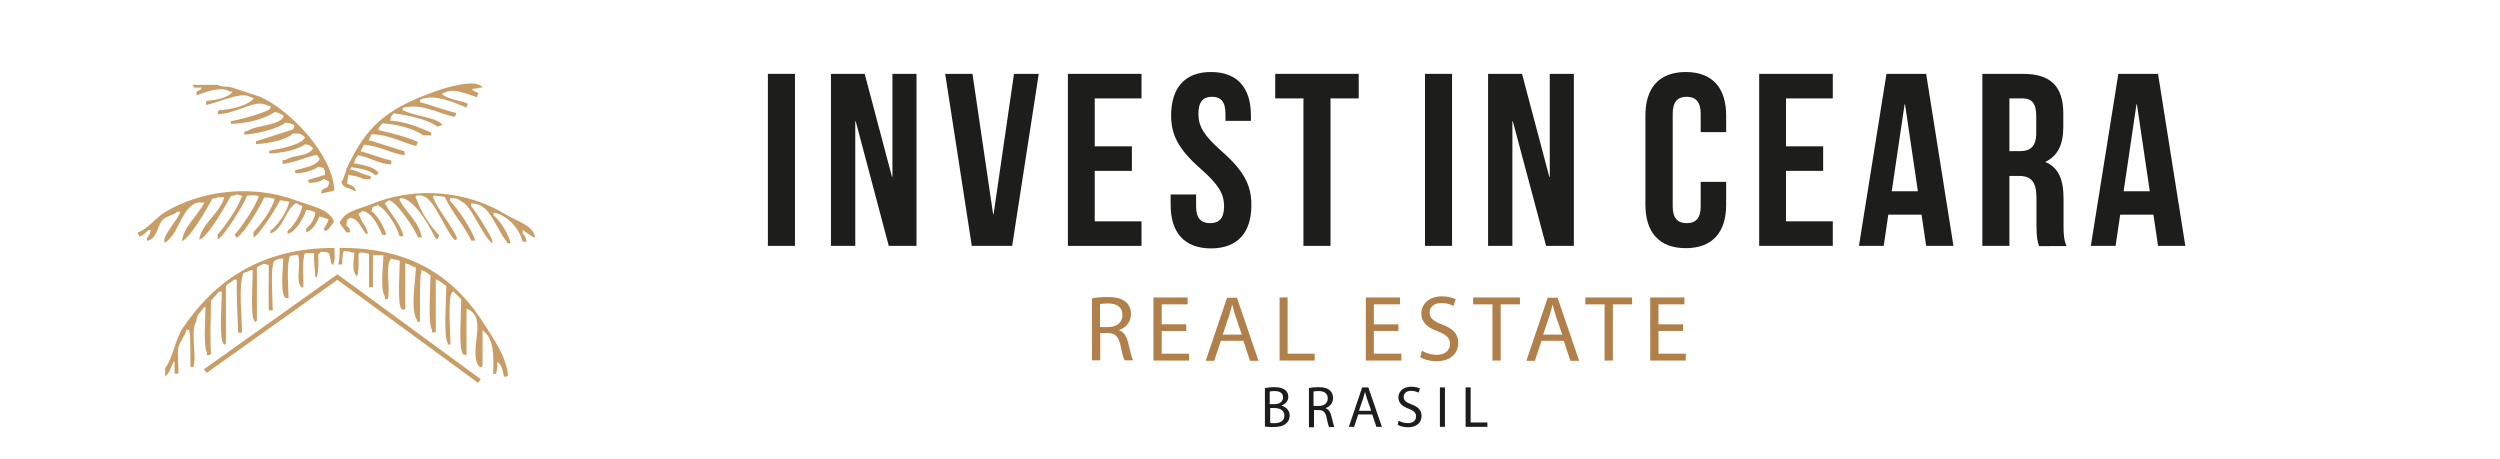
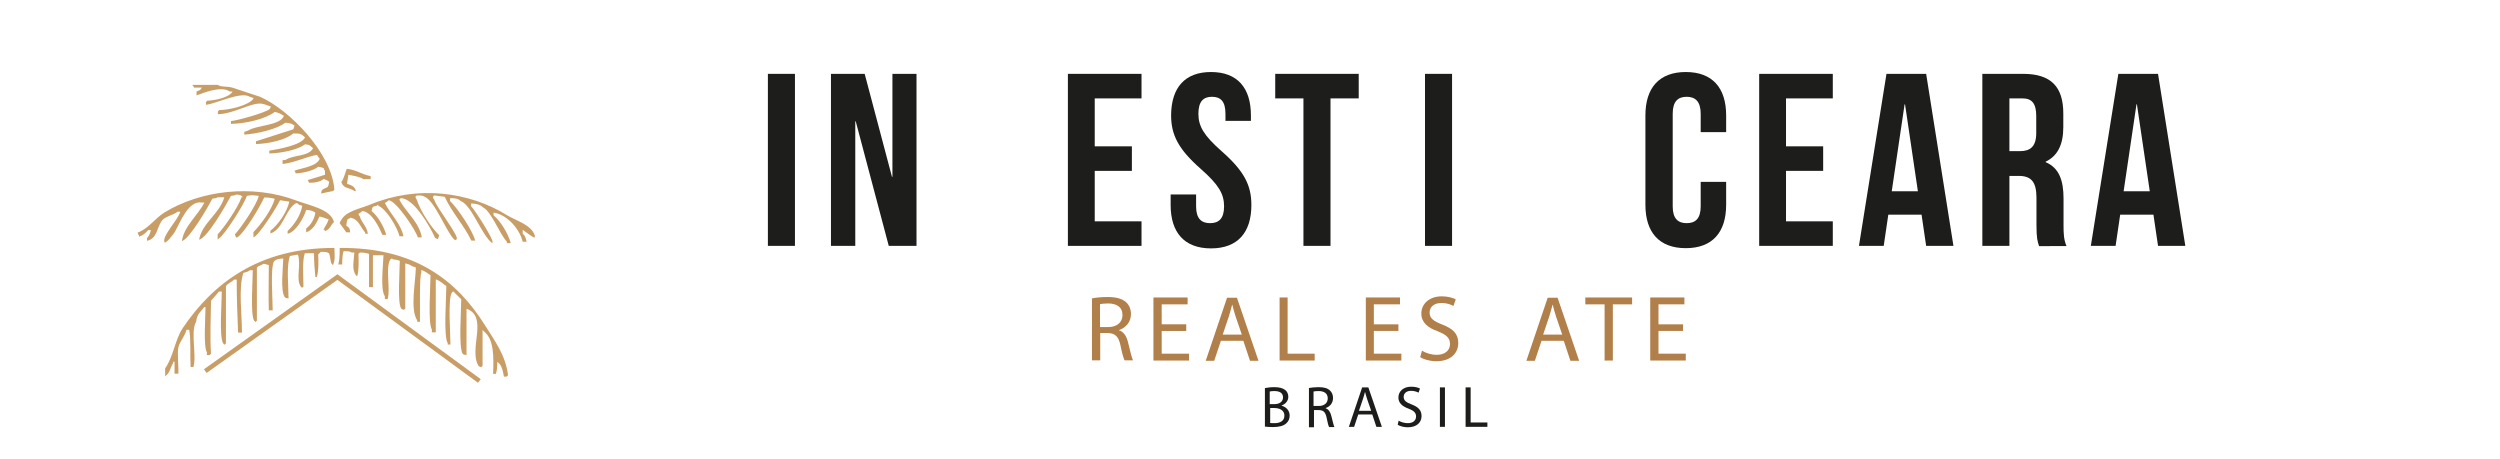
<svg xmlns="http://www.w3.org/2000/svg" version="1.1" id="Calque_1" x="0px" y="0px" viewBox="0 0 1090 200" style="enable-background:new 0 0 1090 200;" xml:space="preserve">
  <style type="text/css">
	.st0{fill:#1D1D1B;}
	.st1{fill:#B17F49;}
	.st2{fill:#C99D66;}
	.st3{fill:none;stroke:#C99D66;stroke-width:1.984;stroke-miterlimit:10;}
</style>
  <g>
    <g>
      <path class="st0" d="M334.8,32.2h11.8v75h-11.8V32.2z" />
      <path class="st0" d="M373.1,52.9h-0.2v54.3h-10.6v-75H377l11.9,44.9h0.2V32.2h10.5v75h-12.1L373.1,52.9z" />
-       <path class="st0" d="M433,93.4h0.2l8.9-61.2h10.8l-11.6,75h-17.6l-11.6-75h11.9L433,93.4z" />
      <path class="st0" d="M477.3,63.8h16.2v10.7h-16.2v22h20.4v10.7h-32.1v-75h32.1v10.7h-20.4V63.8z" />
      <path class="st0" d="M528,31.4c11.5,0,17.4,6.9,17.4,18.9v2.4h-11.1v-3.1c0-5.4-2.1-7.4-5.9-7.4c-3.7,0-5.9,2-5.9,7.4    c0,5.5,2.4,9.5,10.1,16.3c9.9,8.7,13,14.9,13,23.5c0,12-6,18.9-17.6,18.9c-11.6,0-17.6-6.9-17.6-18.9v-4.6h11.1V90    c0,5.4,2.4,7.3,6.1,7.3c3.7,0,6.1-1.9,6.1-7.3c0-5.5-2.4-9.5-10.1-16.3c-9.9-8.7-13-14.9-13-23.5C510.7,38.2,516.6,31.4,528,31.4z    " />
      <path class="st0" d="M556,32.2h36.4v10.7h-12.3v64.3h-11.8V42.9H556V32.2z" />
      <path class="st0" d="M621.3,32.2h11.8v75h-11.8V32.2z" />
-       <path class="st0" d="M659.6,52.9h-0.2v54.3h-10.6v-75h14.8l11.9,44.9h0.2V32.2h10.5v75h-12.1L659.6,52.9z" />
      <path class="st0" d="M752.6,79.3v10c0,12-6,18.9-17.6,18.9c-11.6,0-17.6-6.9-17.6-18.9v-39c0-12,6-18.9,17.6-18.9    c11.6,0,17.6,6.9,17.6,18.9v7.3h-11.1v-8c0-5.4-2.4-7.4-6.1-7.4c-3.8,0-6.1,2-6.1,7.4V90c0,5.4,2.4,7.3,6.1,7.3    c3.7,0,6.1-1.9,6.1-7.3V79.3H752.6z" />
      <path class="st0" d="M778.7,63.8h16.2v10.7h-16.2v22h20.4v10.7H767v-75h32.1v10.7h-20.4V63.8z" />
      <path class="st0" d="M851.7,107.2h-11.9l-2-13.6h-14.5l-2,13.6h-10.8l12-75h17.3L851.7,107.2z M824.8,83.4h11.4l-5.6-37.9h-0.2    L824.8,83.4z" />
      <path class="st0" d="M889,107.2c-0.6-1.9-1.1-3.1-1.1-9.2V86.2c0-7-2.4-9.5-7.7-9.5h-4.1v30.5h-11.8v-75h17.8    c12.2,0,17.5,5.7,17.5,17.3v5.9c0,7.7-2.5,12.6-7.7,15.1v0.2c5.9,2.5,7.8,8,7.8,15.9v11.6c0,3.6,0.1,6.3,1.3,9.1H889z M876.1,42.9    v23h4.6c4.4,0,7.1-1.9,7.1-7.9v-7.4c0-5.4-1.8-7.7-6-7.7H876.1z" />
      <path class="st0" d="M952.8,107.2h-11.9l-2-13.6h-14.5l-2,13.6h-10.8l12-75h17.3L952.8,107.2z M925.9,83.4h11.4l-5.6-37.9h-0.2    L925.9,83.4z" />
    </g>
  </g>
  <g>
    <g>
      <path class="st1" d="M476.1,130.1c1.8-0.4,4.4-0.6,6.8-0.6c3.8,0,6.2,0.7,8,2.2c1.4,1.2,2.2,3.1,2.2,5.2c0,3.6-2.3,6-5.2,7v0.1    c2.1,0.7,3.4,2.7,4,5.6c0.9,3.8,1.6,6.5,2.1,7.5h-3.7c-0.4-0.8-1.1-3.1-1.8-6.6c-0.8-3.8-2.3-5.2-5.5-5.3h-3.3v11.9h-3.6V130.1z     M479.6,142.6h3.6c3.8,0,6.2-2.1,6.2-5.2c0-3.6-2.6-5.1-6.3-5.1c-1.7,0-2.9,0.2-3.5,0.3V142.6z" />
      <path class="st1" d="M517.2,144.3h-10.7v9.9h11.9v3h-15.5v-27.5h14.9v3h-11.3v8.7h10.7V144.3z" />
      <path class="st1" d="M532.3,148.6l-2.9,8.7h-3.7l9.3-27.5h4.3l9.4,27.5H545l-2.9-8.7H532.3z M541.4,145.8l-2.7-7.9    c-0.6-1.8-1-3.4-1.4-5h-0.1c-0.4,1.6-0.9,3.3-1.4,5l-2.7,8H541.4z" />
      <path class="st1" d="M557.8,129.7h3.6v24.5h11.8v3h-15.3V129.7z" />
      <path class="st1" d="M609.7,144.3H599v9.9H611v3h-15.5v-27.5h14.9v3H599v8.7h10.7V144.3z" />
      <path class="st1" d="M620,152.9c1.6,1,3.9,1.8,6.4,1.8c3.6,0,5.8-1.9,5.8-4.7c0-2.6-1.5-4-5.2-5.5c-4.5-1.6-7.3-3.9-7.3-7.8    c0-4.3,3.6-7.5,8.9-7.5c2.8,0,4.9,0.7,6.1,1.3l-1,2.9c-0.9-0.5-2.7-1.3-5.2-1.3c-3.8,0-5.2,2.2-5.2,4.1c0,2.6,1.7,3.8,5.5,5.3    c4.7,1.8,7,4,7,8.1c0,4.2-3.1,7.9-9.6,7.9c-2.7,0-5.6-0.8-7-1.8L620,152.9z" />
-       <path class="st1" d="M650.7,132.7h-8.4v-3h20.4v3h-8.4v24.5h-3.6V132.7z" />
      <path class="st1" d="M672.1,148.6l-2.9,8.7h-3.7l9.3-27.5h4.3l9.4,27.5h-3.8l-2.9-8.7H672.1z M681.1,145.8l-2.7-7.9    c-0.6-1.8-1-3.4-1.4-5h-0.1c-0.4,1.6-0.9,3.3-1.4,5l-2.7,8H681.1z" />
      <path class="st1" d="M699.6,132.7h-8.4v-3h20.4v3h-8.4v24.5h-3.6V132.7z" />
      <path class="st1" d="M733.8,144.3h-10.7v9.9H735v3h-15.5v-27.5h14.9v3h-11.3v8.7h10.7V144.3z" />
    </g>
  </g>
  <g>
    <g>
      <path class="st0" d="M551.5,169.2c1-0.2,2.5-0.4,4.1-0.4c2.2,0,3.6,0.4,4.7,1.2c0.9,0.7,1.4,1.7,1.4,3c0,1.7-1.1,3.1-2.9,3.8v0.1    c1.6,0.4,3.5,1.8,3.5,4.3c0,1.5-0.6,2.6-1.5,3.4c-1.2,1.1-3.1,1.6-5.9,1.6c-1.5,0-2.7-0.1-3.4-0.2V169.2z M553.7,176.2h2    c2.3,0,3.7-1.2,3.7-2.9c0-2-1.5-2.8-3.8-2.8c-1,0-1.6,0.1-2,0.2V176.2z M553.7,184.4c0.4,0.1,1.1,0.1,1.9,0.1    c2.3,0,4.4-0.8,4.4-3.3c0-2.3-2-3.3-4.4-3.3h-1.8V184.4z" />
      <path class="st0" d="M570.5,169.2c1.1-0.2,2.7-0.4,4.3-0.4c2.4,0,3.9,0.4,5,1.4c0.9,0.8,1.4,1.9,1.4,3.3c0,2.3-1.4,3.8-3.2,4.4    v0.1c1.3,0.5,2.1,1.7,2.5,3.5c0.6,2.4,1,4.1,1.3,4.7h-2.3c-0.3-0.5-0.7-2-1.1-4.1c-0.5-2.4-1.4-3.3-3.4-3.3h-2.1v7.5h-2.2V169.2z     M572.7,177h2.3c2.4,0,3.9-1.3,3.9-3.3c0-2.2-1.6-3.2-4-3.2c-1.1,0-1.8,0.1-2.2,0.2V177z" />
      <path class="st0" d="M592.2,180.7l-1.8,5.4h-2.3l5.8-17.2h2.7l5.9,17.2h-2.4l-1.8-5.4H592.2z M597.8,179l-1.7-4.9    c-0.4-1.1-0.6-2.1-0.9-3.1h-0.1c-0.3,1-0.5,2.1-0.9,3.1l-1.7,5H597.8z" />
      <path class="st0" d="M609.8,183.4c1,0.6,2.4,1.1,4,1.1c2.3,0,3.6-1.2,3.6-2.9c0-1.6-0.9-2.5-3.2-3.4c-2.8-1-4.5-2.5-4.5-4.9    c0-2.7,2.2-4.7,5.6-4.7c1.8,0,3,0.4,3.8,0.8l-0.6,1.8c-0.6-0.3-1.7-0.8-3.3-0.8c-2.3,0-3.2,1.4-3.2,2.6c0,1.6,1,2.4,3.4,3.3    c2.9,1.1,4.4,2.5,4.4,5.1c0,2.7-2,4.9-6,4.9c-1.7,0-3.5-0.5-4.4-1.1L609.8,183.4z" />
      <path class="st0" d="M630,168.9v17.2h-2.2v-17.2H630z" />
      <path class="st0" d="M639,168.9h2.2v15.3h7.3v1.9H639V168.9z" />
    </g>
  </g>
  <g>
-     <path class="st2" d="M170.1,52.6c6.3,0.3,12.9,3,17.9,5.2c0,0.4,0,0.8,0,1.2c-1.2,0-2.3,0-3.5,0c-3.8-2.9-12-5-17.9-5.2   c-0.7,1.2-1.2,1.3-1.7,2.9c5.3,1.2,12.6,3,17.3,5.2c-0.4,1-0.1,0.6-0.6,1.2c0,0.2,0,0.4,0,0.6c-6.5-1.6-11.7-5-19.7-5.2   c-0.4,1.5-0.7,1.4-1.2,2.9c0.4,0,0.8,0,1.2,0c4.8,1.5,9.6,3.1,14.5,4.6c0,0.6,0,1.2,0,1.7c-6.1-0.8-11-4.2-17.9-4.6   c-0.4,1.5-0.7,1.4-1.2,2.9c4.1,1,8.9,3,13.3,4c0,0.6,0,1.2,0,1.7c-5.8-0.3-9.3-3.2-14.5-4c-0.9,1.4-1.3,1.3-1.7,3.5   c3,0.5,9.2,1.6,10.4,4c0.1,0.6,0.5,0.2,0,0.6c-0.6,0.5-0.2,0.2-1.2,0.6c-1.8-2.1-7.1-3.1-10.4-3.5c-0.7,1.2-0.4,1.1-1.7,1.7   c0-0.2,0-0.4,0-0.6c-0.2,0-0.4,0-0.6,0c8.8-19.4,17.9-26.6,38.7-34.1c3.2-1.2,18.2-6.1,20.8-1.7c-0.4,0-0.8,0-1.2,0   c-0.9,0.5-1.9,0.3-3.5,0.6c0.2,0.2,0.4,0.4,0.6,0.6c0.6,0.5,1.6,0.8,2.3,1.2c-0.4,1-0.1,0.6-0.6,1.2c0,0.2,0,0.4,0,0.6   c-4.4-1.3-11-4.8-15.6-1.2c0.2,0,0.4,0,0.6,0c2.4,2.1,8,2.7,11,4c-0.2,0.6-0.4,1.2-0.6,1.7c-5.7-2.2-13.5-6.1-20.2-3.5   c0,0.4,0,0.8,0,1.2c5,1.2,10.2,3.4,15.6,4.6c0,0.4,0,0.8,0,1.2c-0.2,0-0.4,0-0.6,0c0,0.2,0,0.4,0,0.6c-7.6-1.7-14.2-6.1-22.6-4   c0,0.4,0,0.8,0,1.2c0.2,0,0.4,0,0.6,0c3.7,2.4,14.8,2.9,16.8,6.4c-0.2,0-0.4,0-0.6,0c-0.6,0.4-0.5,0.3-1.7,0.6   c-4.2-3.2-13-5-19.1-5.8C170.9,50.5,170.5,50.4,170.1,52.6z" />
    <path class="st2" d="M140,84.4c0.2-1.2,0.1-1.1,0.6-1.7c2-1.4,2.5-0.2,2.9-3.5c-1-0.6-1-0.7-2.3-1.2c-1.5,1.2-3.6,1.7-6.4,1.7   c-0.2-0.4-0.4-0.8-0.6-1.2c2.5-0.8,5-1.5,7.5-2.3c0-0.6,0-1.2,0-1.7c-0.5-0.6-0.2-0.2-0.6-1.2c-0.9-0.3-1-0.4-2.3-0.6   c-2.2,1.7-6.4,2.7-9.8,2.9c-0.2-0.4-0.4-0.8-0.6-1.2c3.3-1.2,9.7-1.8,11-5.2c-0.5-0.5-0.8-1-1.2-1.7c-5.2,1-9.3,3.3-15,4   c0-0.6,0-1.2,0-1.7c0.4,0,0.8,0,1.2,0c3.3-2.4,10.2-1.4,12.1-5.2c-1.5-1-0.9-1.4-3.5-1.7c-3.2,2.5-10.6,3.9-15.6,4   c0-0.4,0-0.8,0-1.2c4.1-0.7,14-2.4,15.6-5.8c-1.6-1.4-1.9-1.8-5.2-1.7c-3.1,2.8-10.9,4.5-16.2,4.6c0-0.4,0-0.8,0-1.2   c5.4-1.7,10.8-3.5,16.2-5.2c0.4-0.6,0.3-0.5,0.6-1.7c-1.4-0.8-1.6-1-4-1.2c-3.8,2.9-12.3,4.8-17.9,5.2c0-0.4,0-0.8,0-1.2   c0.6-0.2,1.2-0.4,1.7-0.6c3.7-2.4,14-2.1,15.6-6.4c-1.6-0.8-1.9-1.3-4-1.7c-4.1,3.1-12.6,5.1-19.1,5.2c0-0.4,0-0.8,0-1.2   c3-0.3,14.8-3.6,16.8-5.2c0.5-0.6,0.2-0.2,0.6-1.2c-1.7-0.4-2-0.8-4-1.2c-4.6-0.6-11.9,4.4-19.1,4.6c0-0.4,0-0.8,0-1.2   c0.2-0.2,0.4-0.4,0.6-0.6c4.3,0,13.5-2.2,15-5.2c-0.6-0.2-1.2-0.4-1.7-0.6c-3.8-2.5-14.6,3-19.1,3.5c0-0.4,0-0.8,0-1.2   c0.2-0.2,0.4-0.4,0.6-0.6c3.6-0.1,9.7-1.5,11-4c-0.4,0-0.8,0-1.2,0c-3.6-2.5-10.8,0.3-14.5,1.7c0-0.6,0-1.2,0-1.7   c1.3-0.6,1.6-0.4,2.3-1.7c-1.2,0-2.3,0-3.5,0c0-0.2,0-0.4,0-0.6C84,37.5,84.3,38,83.9,37c3.7,0,7.3,0,11,0c1.7,1.1,4,0.5,6.4,1.2   c4,1.3,8.1,2.7,12.1,4c12.5,5.5,31.2,24.3,32.4,40.5c-0.2,0.2-0.4,0.4-0.6,0.6C143.5,83.6,141.7,84,140,84.4z" />
    <path class="st2" d="M151.2,73.6c4,0.4,6.2,2.3,10.4,3.2c0,0.4,0,0.9,0,1.3c-1.1,0-2.2,0-3.2,0c-1.5-1.1-4.5-1.5-6.5-1.9   c-0.2,1.3-0.4,2.6-0.6,3.9c2.2,0.9,3.1,0.9,3.9,3.2c-0.2,0-0.4,0-0.6,0c-2.4-1.7-4.7-0.8-5.8-3.9C149.9,78.1,150.4,75.5,151.2,73.6   z" />
    <path class="st2" d="M126.1,87.9c-1.3-0.2-2.7-0.4-4-0.6c-1.3,2.8-9.1,15.3-11.6,16.2c0-0.8,0-1.5,0-2.3c3.3-3.4,7.9-9.6,9.3-14.5   c-1.2-0.4-2.7-0.6-4.6-0.6c-1.8,4-8.4,15.1-11.6,17.3c-0.6,0.1-0.2,0.5-0.6,0c-0.5-0.6-0.2-0.2-0.6-1.2c2.5-2.6,9.7-13.1,10.4-16.8   c-2.4-0.3-3-0.4-5.2,0c-0.7,3-9.9,17.4-12.1,18.5c-0.2,0.2-0.4,0.4-0.6,0.6c0-0.8,0-1.5,0-2.3c3-3.2,9-11.9,10.4-16.2   c0.2,0,0.4,0,0.6,0c-0.2-0.2-0.4-0.4-0.6-0.6c-0.7-0.5-1-0.4-2.3-0.6c-0.7,0.5-1,0.4-2.3,0.6c-2,3.7-10.3,18.4-13.9,19.1   c1.3-7.3,8.9-11.2,11-18.5c-1,0-1.9,0-2.9,0c-0.7,0.5-1,0.4-2.3,0.6c-1.8,3.5-10,17.7-13.3,18.5c0.9-6.5,7.1-11.3,9.8-16.8   c-0.4,0-0.8,0-1.2,0c-5.7-0.9-9.1,8.1-11.6,12.7c-0.5,1-4.2,5.6-4.6,4.6c-1.1-2.8,5.8-9.5,6.9-13.3c-0.4,0-0.8,0-1.2,0   c-1.9,1.6-5.5,2-6.9,4c-2.2,3.2-2,7.7-6.4,8.7c0-0.4,0-0.8,0-1.2c0.9-1,1.3-1.9,1.7-3.5c-0.4,0-0.8,0-1.2,0c-1.1,1.3-2.2,2.3-4,2.9   c0-0.2,0-0.4,0-0.6c-0.5-0.6-0.2-0.2-0.6-1.2c4.6-1.6,7.6-6.2,11.6-8.7c15.6-9.6,38.3-12.6,57.8-5.2c5.2,2,14.9,3.7,16.2,9.3   c-1.5,1.5-1.7,3.2-4,4c0-0.2,0-0.4,0-0.6c-0.2,0-0.4,0-0.6,0c0.8-1.7,1.7-2.6,2.3-4.6c-1.7-0.4-2-0.8-4-1.2   c-1.2,2.7-2.8,5.9-5.8,6.9c0-0.6,0-1.2,0-1.7c1.9-1.4,3.6-4,4-6.9c-1.4-0.8-1.6-1-4-1.2c-0.9,3.2-4.5,9.7-8.1,10.4   c0-0.4,0-0.8,0-1.2c2.7-2.5,5.7-6.7,6.4-11c-1.3-0.3-1.5-0.4-2.3-1.2c-1,0.4-0.6,0.1-1.2,0.6c-4.1,3.3-5,10.8-10.4,12.7   c0-0.4,0-0.8,0-1.2C121,98.3,125.3,92.4,126.1,87.9z" />
    <path class="st2" d="M183.9,103.5c-0.6,0-1.2,0-1.7,0c-1-3.2-9.3-15.8-12.7-16.2c-0.5,0.5-1,0.8-1.7,1.2c2.3,4.7,7,9,8.1,14.5   c-0.6,0-1.2,0-1.7,0c-1-3.9-5.7-11.9-9.3-13.3c0-0.2,0-0.4,0-0.6c-0.2,0.2-0.4,0.4-0.6,0.6c-2,0.5-1.8,0.2-2.3,2.3   c2.7,2.1,5.4,6.8,6.4,10.4c-0.6,0-1.2,0-1.7,0c-1.4-3.3-4.5-9.9-8.7-10.4c-0.5,0.5-1,0.8-1.7,1.2c0.4,1,0.1,0.6,0.6,1.2   c0.9,3,2.9,4,3.5,7.5c-0.4,0-0.8,0-1.2,0c0-0.2,0-0.4,0-0.6c-2.2-2.3-2.6-5.6-6.4-6.4c-0.6,0.5-0.2,0.2-1.2,0.6   c-0.3,0.9-0.5,1.4-0.6,2.9c1.3,0.9,1.4,0.8,1.7,2.9c-0.6,0-1.2,0-1.7,0c-1-1.3-1.9-2.7-2.9-4c0.4-1,0.1-0.6,0.6-1.2   c2-4.1,8.4-5.1,12.7-6.9c20.6-8.6,43.2-5.6,59.6,4.6c3.9,2.4,10.5,4.1,12.1,8.7c0.1,0.6,0.5,0.2,0,0.6c0,0.2,0,0.4,0,0.6   c-2-1-3.4-2.3-5.2-3.5c0,0.6,0,1.2,0,1.7c1.1,0.9,1.3,1.8,1.7,3.5c-0.6,0-1.2,0-1.7,0c-1.3-5.5-6.8-11.9-12.7-12.7   c0,0.4,0,0.8,0,1.2c3,2.4,6.4,8,7.5,12.1c-0.6,0-1.2,0-1.7,0c0-0.2,0-0.4,0-0.6c-3.1-3.3-6.8-13.2-10.4-15   c-1.3-1.2-2.8-1.6-5.2-1.7c0,0.4,0,0.8,0,1.2c1.7,1.7,9.9,14.6,9.3,15.6c0,0.2,0,0.4,0,0.6c-4.8-3.6-8.9-16.6-13.9-18.5   c-1.2-1.1-2.2-1.2-4.6-1.2c0,0.4,0,0.8,0,1.2c3.3,3.2,9.7,12.6,11,17.3c-0.6,0-1.2,0-1.7,0c-3.2-6.7-8.5-12.3-11.6-19.1   c-1.5-0.2-3.1-0.4-4.6-0.6c-0.2,0.2-0.4,0.4-0.6,0.6c0.4,1,0.1,0.6,0.6,1.2c1,3.5,11,16,9.8,17.3c-0.9,0.7-0.3,0.4-1.2,0   c-3.6-3.9-8.4-16.7-12.7-18.5c-0.8-0.6-1.9-0.6-3.5-0.6c-0.2,0.2-0.4,0.4-0.6,0.6c0.4,1,0.1,0.6,0.6,1.2c1.6,5.1,6.2,12,9.8,15.6   c-0.2,0.6-0.4,1.2-0.6,1.7c-0.4-0.2-0.8-0.4-1.2-0.6c-2-4.5-9.2-17.4-15-17.3c-0.2,0.2-0.4,0.4-0.6,0.6   C176.8,92.4,182.8,96.8,183.9,103.5z" />
    <path class="st2" d="M145.8,108.1c0.1,3.8,0.4,4.8-0.6,7.5c-0.2-0.2-0.4-0.4-0.6-0.6c-0.6-0.9-0.6-3.7-1.2-4.6   c-0.8-0.6-1.9-0.6-3.5-0.6c-0.4,0.4-0.8,0.8-1.2,1.2c0.2,1.9,0.3,7.3-0.6,9.8c-0.2,0-0.4,0-0.6,0c-0.3-3-0.6-6.7-0.6-10.4   c-1.3,0-2.7,0-4,0c-1.2,3.6-0.6,9.9-0.6,14.5c-0.2,0.2-0.4,0.4-0.6,0.6c-0.2-0.2-0.4-0.4-0.6-0.6c-2.2-3.4,0.3-9.4-1.2-13.9   c-1.2,0.2-2.3,0.4-3.5,0.6c-1.6,4.6-0.6,12.8-0.6,18.5c-1.2-0.2-1.1-0.1-1.7-0.6c-1.9-3-0.7-12.4-0.6-16.8c-2,0.1-3,0.3-4,1.2   c-1.7,2.7-0.6,16.9-0.6,21.4c-0.6,0-1.2,0-1.7,0c-0.2-6.4,0-13.1,0-19.7c-0.9-0.3-1-0.4-2.3-0.6c-0.7,0.6-2.5,0.9-2.9,1.7   c0,7.7,0,15.4,0,23.1c-0.2,0.2-0.4,0.4-0.6,0.6c-0.2-0.2-0.4-0.4-0.6-0.6c-1.7-2.7-0.6-17.4-0.6-22c-0.4,0-0.8,0-1.2,0   c-0.8,0.6-1.7,0.9-2.9,1.2c-2.2,6.6-0.6,18.2-0.6,26c-0.6,0-1.2,0-1.7,0c-0.3-6.9-0.6-15.3-0.6-23.1c-0.4,0-0.8,0-1.2,0   c-0.8,1-3,1.8-3.5,2.9c0,8.3,0,16.6,0,24.9c-0.2,0.2-0.4,0.4-0.6,0.6c-0.2-0.2-0.4-0.4-0.6-0.6c-1.8-2.8-0.6-17.9-0.6-22.6   c-0.4,0-0.8,0-1.2,0c-1.2,1.3-2.3,2.7-3.5,4c-0.1,7.4-0.5,15.9,0,23.1c-0.2,0.2-0.4,0.4-0.6,0.6c-0.4,0-0.8,0-1.2,0   c0-0.4,0-0.8,0-1.2c-1.6-2.5-0.6-15.5-0.6-19.7c-0.2,0-0.4,0-0.6,0c-1.5,2.2-3.1,2.8-3.5,6.4c-2.6,4.3,0.4,14.9-1.2,19.7   c-0.4,0-0.8,0-1.2,0c-0.3-5,0.2-11.9-0.6-16.2c-0.4,0-0.8,0-1.2,0c-0.7,2.8-2.8,4.9-3.5,7.5c-0.6,2.3,0.1,8.7,0,11.6   c-0.6,0-1.2,0-1.7,0c0-1.7,0-3.5,0-5.2c-0.2,0-0.4,0-0.6,0c0,0.2,0,0.4,0,0.6c-1.2,1.7-1.3,3.9-2.9,5.2c-0.2,0.2-0.4,0.4-0.6,0.6   c0-1.2,0-2.3,0-3.5c3.6-5.1,4.2-12.1,7.5-17.3C92.9,123.3,113.2,108,145.8,108.1z" />
    <path class="st2" d="M148.1,108.1c32.6-0.3,51.2,14.1,63.6,34.1c3.8,6.1,8.8,12.7,9.8,21.4c-0.2,0.2-0.4,0.4-0.6,0.6   c-0.4,0-0.8,0-1.2,0c-0.4-2.4-1-5.4-2.9-6.4c0,2.1-0.1,3.9-0.6,5.2c-0.4,0-0.8,0-1.2,0c0.3-8,0.3-15.1-4-18.5   c-0.2-0.2-0.4-0.4-0.6-0.6c0,5.2,0,10.4,0,15.6c-0.2,0.2-0.4,0.4-0.6,0.6c-1-0.4-0.6-0.1-1.2-0.6c-4.4-7.5,4.5-21.4-5.2-24.9   c0,6.7,0,13.5,0,20.2c-1.2-0.2-1.1-0.1-1.7-0.6c-1.8-2.9-0.6-18.9-0.6-23.7c-1.2-1.2-2.3-2.3-3.5-3.5c-0.2,0.2-0.4,0.4-0.6,0.6   c-1.8,2.8-0.6,17.9-0.6,22.6c-0.4,0-0.8,0-1.2,0c0-0.2,0-0.4,0-0.6c-1.9-3-0.6-19.9-0.6-24.9c-1.6-1-2.5-2.2-4.6-2.9   c0,7.7,0,15.4,0,23.1c-0.6,0-1.2,0-1.7,0c0-0.4,0-0.8,0-1.2c-1.8-2.9-0.6-18.9-0.6-23.7c-1.4-0.9-2.2-1.7-4-2.3c0,0.4,0,0.8,0,1.2   c-0.9,1.4-0.5,18-0.6,21.4c-0.4,0-0.8,0-1.2,0c0-0.2,0-0.4,0-0.6c-3.2-5-0.7-16.5-0.6-23.1c-0.6-0.2-1.2-0.4-1.7-0.6   c-0.8-0.6-1.7-0.9-2.9-1.2c0,6.6,0,13.1,0,19.7c-0.2,0.2-0.4,0.4-0.6,0.6c-1-0.4-0.6-0.1-1.2-0.6c-1.7-2.6-0.6-16.4-0.6-20.8   c-0.9-0.3-1.4-0.5-2.9-0.6c-0.9-0.7-0.3-0.4-1.2,0c-2.3,3.7,0.2,13.2-1.2,17.3c-0.4,0-0.8,0-1.2,0c0-0.4,0-0.8,0-1.2   c-2.1-3.2-0.7-13.4-0.6-17.9c-1.5,0-3.1,0-4.6,0c0,4.6,0,9.3,0,13.9c-0.6,0-1.2,0-1.7,0c0-4.8,0-9.6,0-14.5c-1.1-0.4-2.3-0.6-4-0.6   c-0.2,0.2-0.4,0.4-0.6,0.6c0.1,3.3,0.2,7.5-0.6,9.8c-0.2-0.2-0.4-0.4-0.6-0.6c-1.8-2.6-0.8-6.4-0.6-9.8c-0.4,0-0.8,0-1.2,0   c-0.8-0.6-1.9-0.6-3.5-0.6c-0.5,1.4-0.6,3.6-0.6,5.8c-0.6,0-1.2,0-1.7,0C148.1,113.1,148.1,110.6,148.1,108.1z" />
  </g>
  <polyline class="st3" points="89.5,161.8 147.1,120.8 209,166.1 " />
</svg>